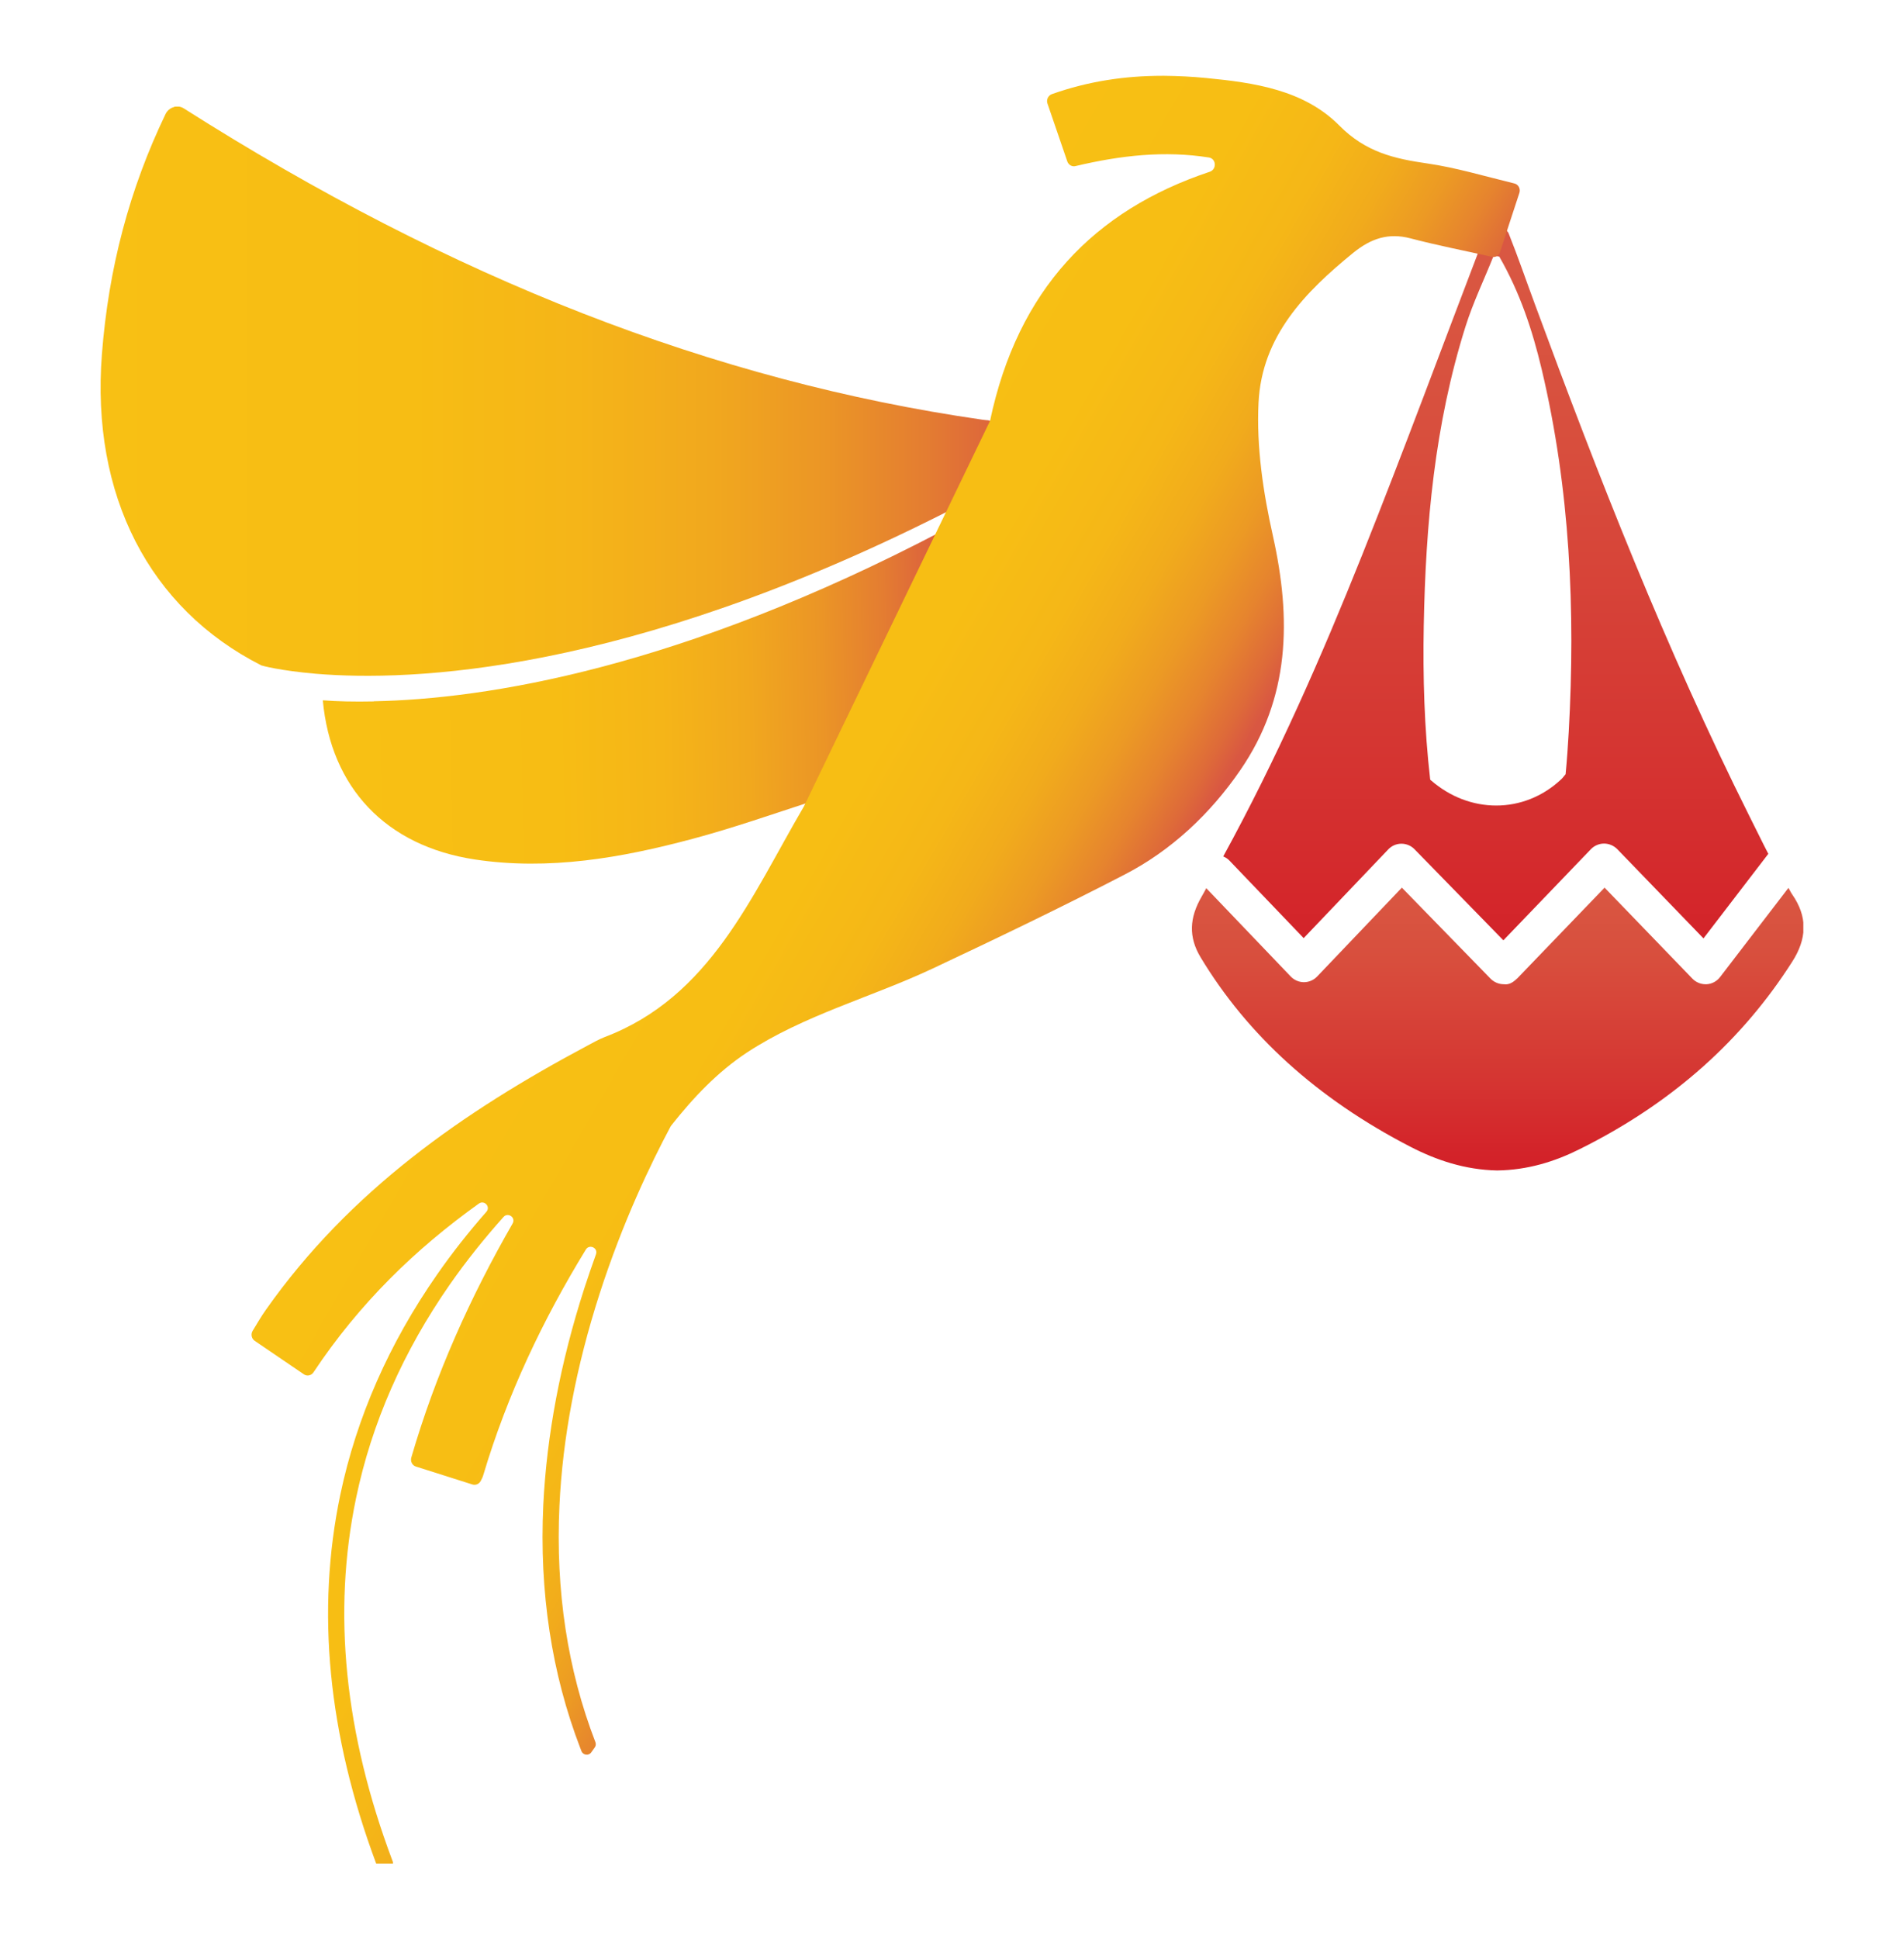
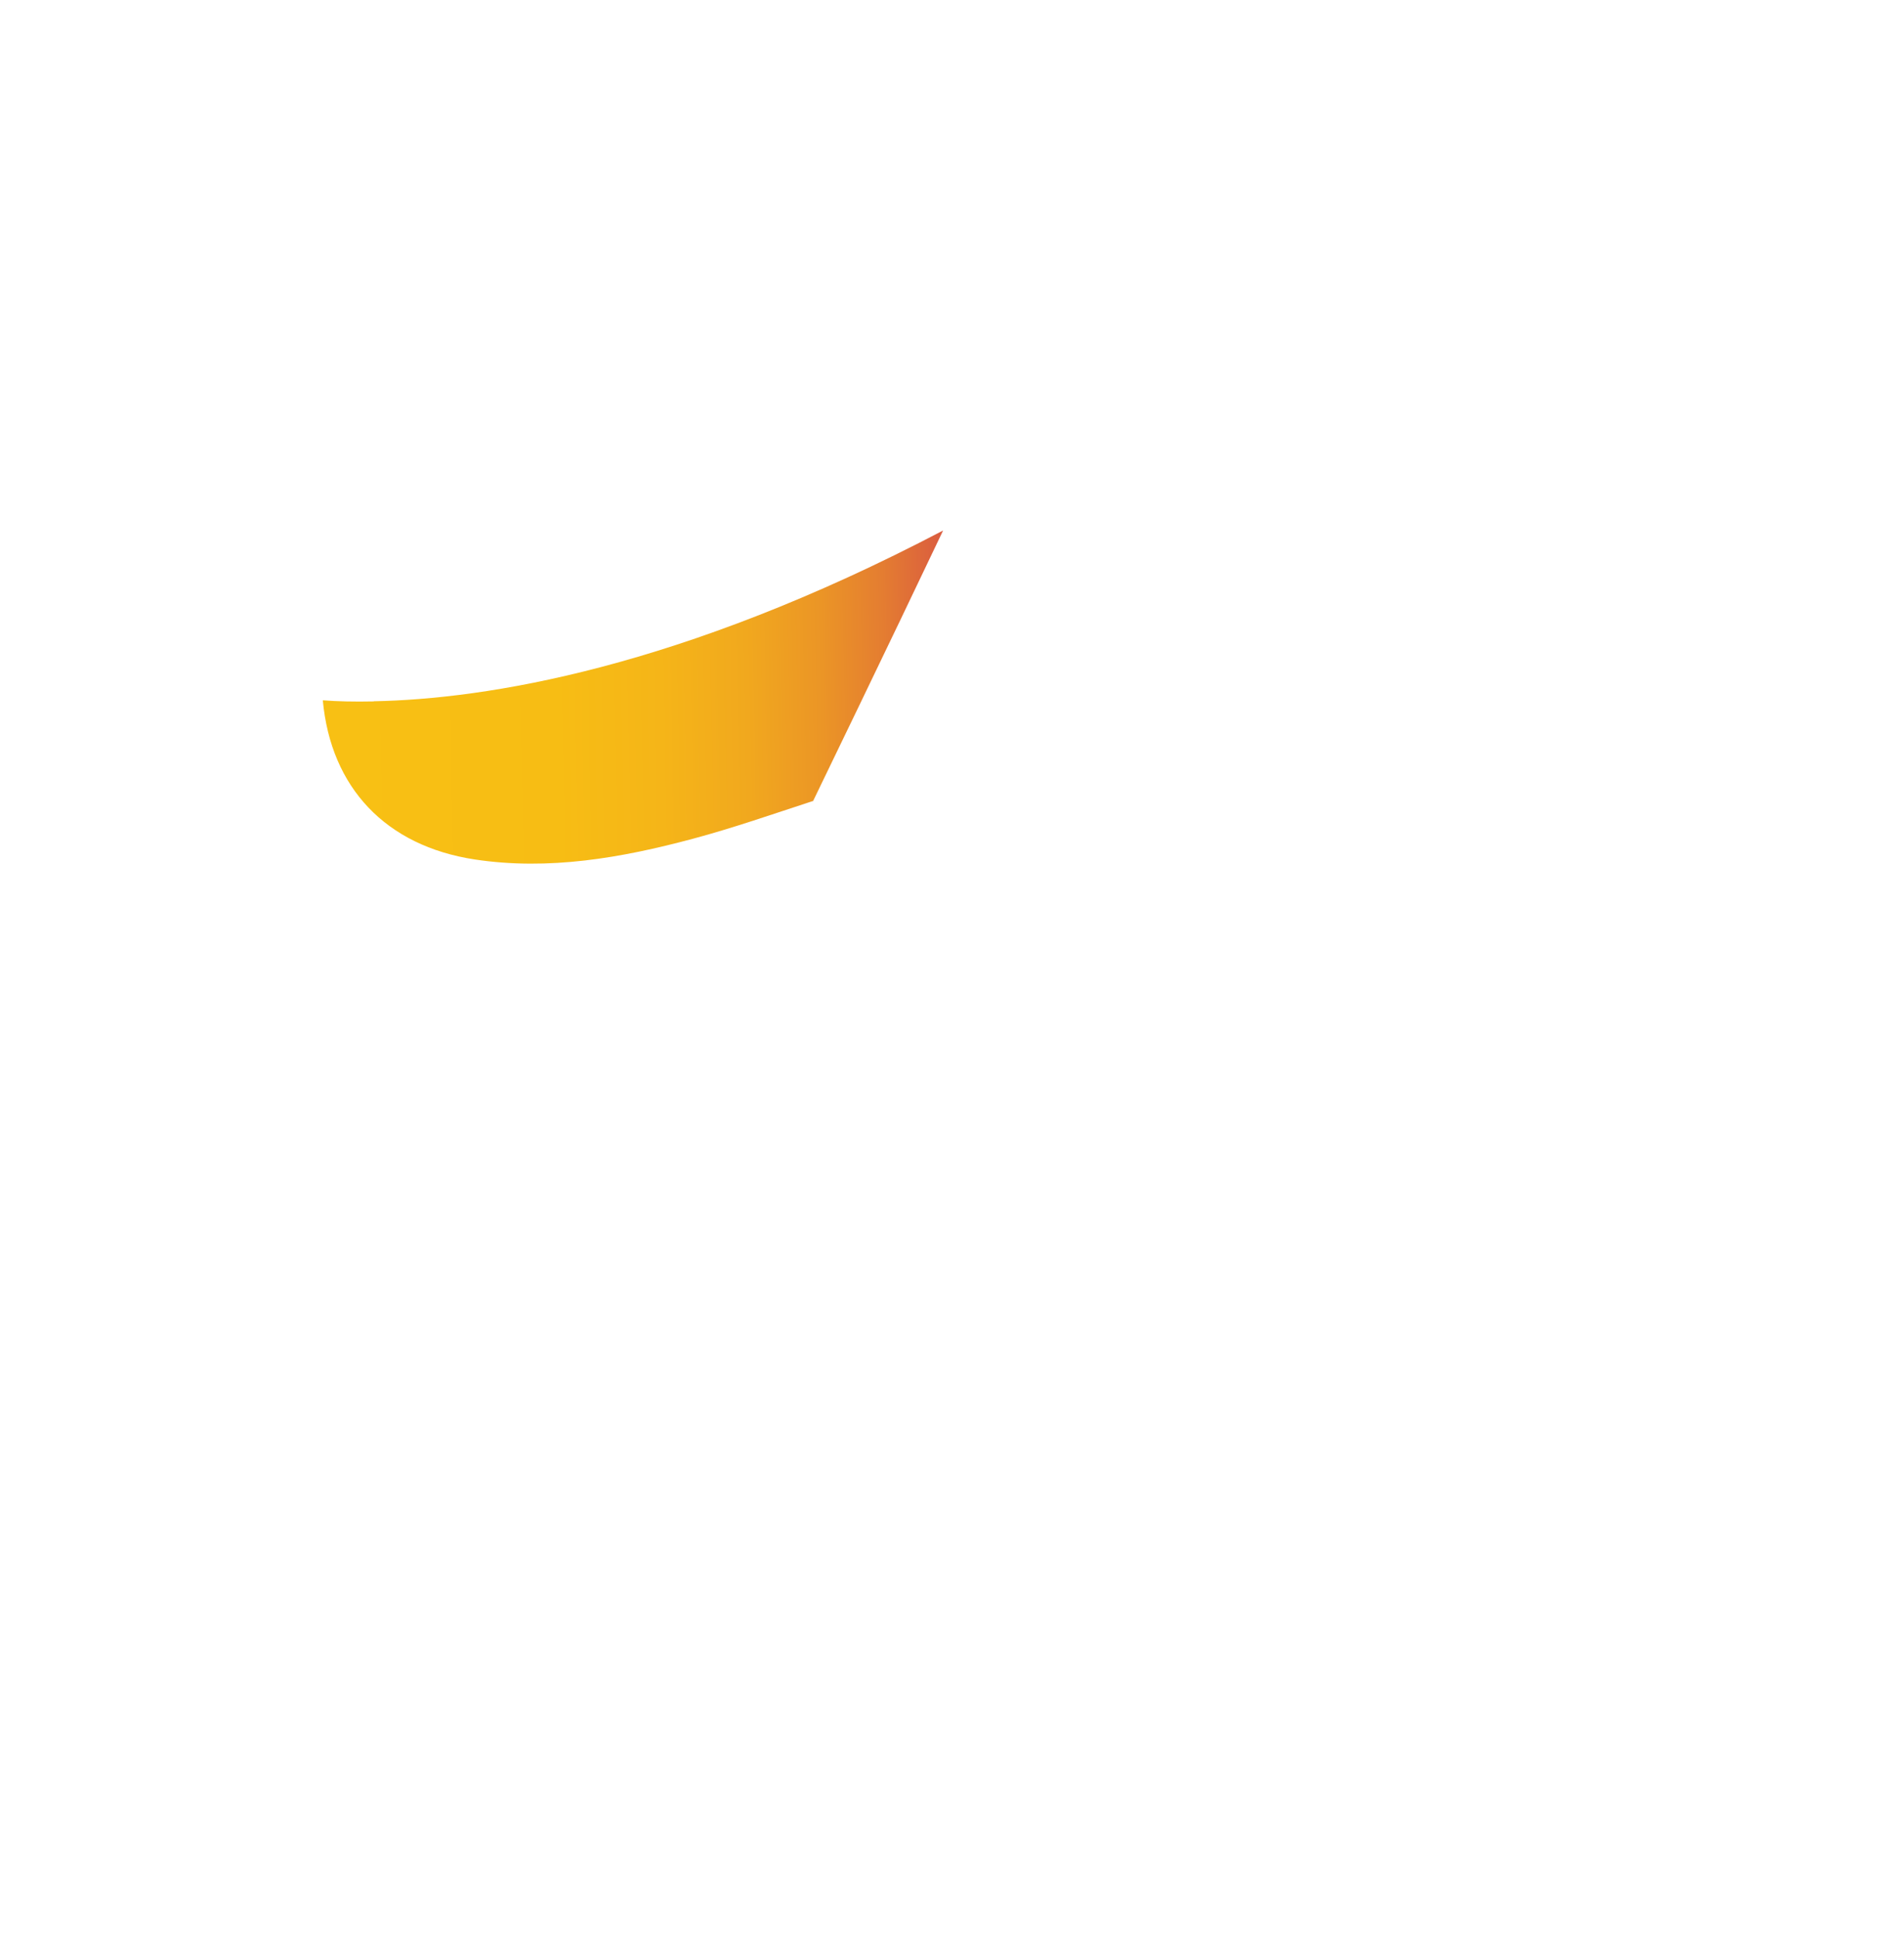
<svg xmlns="http://www.w3.org/2000/svg" xmlns:xlink="http://www.w3.org/1999/xlink" id="Layer_1" viewBox="0 0 139.2 141.73">
  <defs>
    <style>.cls-1,.cls-2,.cls-3,.cls-4,.cls-5,.cls-6{fill:none;}.cls-7{fill:url(#linear-gradient);}.cls-2{clip-path:url(#clippath-3);}.cls-3{clip-path:url(#clippath-4);}.cls-4{clip-path:url(#clippath-2);}.cls-5{clip-path:url(#clippath-1);}.cls-8{fill:url(#linear-gradient-3);}.cls-9{fill:url(#linear-gradient-4);}.cls-10{fill:url(#linear-gradient-2);}.cls-11{fill:url(#linear-gradient-5);}.cls-6{clip-path:url(#clippath);}</style>
    <clipPath id="clippath">
      <path class="cls-1" d="m27.33,51.26c-1.44.03-2.68,0-3.73-.08.59,6.39,4.61,10.64,11.1,11.63,5.42.82,10.72-.11,15.95-1.51,2.95-.79,5.84-1.8,8.75-2.75h.04s5.67-11.7,9.51-19.78c-19.29,10.12-33.47,12.32-41.61,12.48" />
    </clipPath>
    <linearGradient id="linear-gradient" x1="-482.56" y1="803.44" x2="-481.23" y2="803.44" gradientTransform="translate(16437.16 27379.42) scale(34.01 -34.01)" gradientUnits="userSpaceOnUse">
      <stop offset="0" stop-color="#f8c014" />
      <stop offset=".34" stop-color="#f7bd14" />
      <stop offset=".51" stop-color="#f5b518" />
      <stop offset=".65" stop-color="#f1a81e" />
      <stop offset=".77" stop-color="#eb9526" />
      <stop offset=".87" stop-color="#e47d31" />
      <stop offset=".96" stop-color="#db5f3e" />
      <stop offset=".99" stop-color="#d95742" />
      <stop offset="1" stop-color="#d95742" />
    </linearGradient>
    <clipPath id="clippath-1">
-       <path class="cls-1" d="m104.62,57.04s-.04-.05-.06-.07c-.43-3.74-.54-7.5-.47-11.26.14-7.35.79-14.66,3.05-21.84.55-1.75,1.37-3.45,2.06-5.18l.41.06c1.52,2.64,2.43,5.41,3.1,8.23,2.08,8.77,2.47,17.62,1.98,26.5-.06,1.03-.13,2.07-.23,3.1-.12.13-.21.28-.34.39-1.36,1.27-3.04,1.9-4.73,1.9s-3.37-.62-4.77-1.84m4-39.99c-.12.12-.13.3-.19.46-2.94,7.69-5.78,15.39-8.84,23.05-2.98,7.45-6.22,14.84-10.16,22.04.17.07.33.17.46.31l5.42,5.66,6.19-6.49c.25-.26.59-.41.96-.41h0c.36,0,.71.15.95.4l6.5,6.66,6.4-6.66c.25-.26.6-.41.96-.41s.71.15.96.4l6.31,6.53,4.74-6.18c-.48-.92-.92-1.85-1.39-2.77-6.11-12.23-11.01-24.75-15.65-37.33-.65-1.75-1.25-3.51-1.95-5.26-.11-.26-.58-.45-.88-.66-.27.21-.57.41-.81.64" />
-     </clipPath>
+       </clipPath>
    <linearGradient id="linear-gradient-2" x1="-481.1" y1="772.11" x2="-479.78" y2="772.11" gradientTransform="translate(30642.61 -18956.5) rotate(-90) scale(39.55 -39.55)" gradientUnits="userSpaceOnUse">
      <stop offset="0" stop-color="#d32028" />
      <stop offset=".32" stop-color="#d53632" />
      <stop offset=".73" stop-color="#d84e3d" />
      <stop offset=".99" stop-color="#d95742" />
      <stop offset="1" stop-color="#d95742" />
    </linearGradient>
    <clipPath id="clippath-2">
      <path class="cls-1" d="m110.9,71.52c-.26.26-.58.47-.96.41-.36,0-.71-.15-.96-.4l-6.49-6.66-6.2,6.5c-.25.26-.6.41-.96.41s-.71-.15-.96-.41l-6.18-6.46c-.11.2-.21.4-.33.6-.91,1.56-.98,2.97-.08,4.46,3.42,5.67,8.5,10.31,15.34,13.84,1.9.98,3.98,1.68,6.33,1.73,2.24-.03,4.22-.65,6.02-1.55,6.94-3.44,11.99-8.11,15.56-13.71.52-.81.81-1.61.83-2.43v-.13c-.01-.76-.27-1.54-.83-2.35-.11-.15-.18-.33-.28-.48l-5,6.52c-.24.31-.6.5-.98.52-.03,0-.05,0-.08,0-.36,0-.71-.15-.96-.41l-6.42-6.65-6.4,6.65Z" />
    </clipPath>
    <linearGradient id="linear-gradient-3" x1="-455.63" y1="752.28" x2="-454.31" y2="752.28" gradientTransform="translate(11860.61 -7031.79) rotate(-90) scale(15.62 -15.62)" xlink:href="#linear-gradient-2" />
    <clipPath id="clippath-3">
-       <path class="cls-1" d="m12.7,7.83c-.26.07-.48.26-.6.51-2.64,5.5-4.16,11.24-4.65,17.55-.8,10.29,3.45,18.58,11.66,22.74.04.02,1.4.39,3.99.61,6.92.58,22.67,0,45.93-11.74,3.13-1.58,6.39-3.36,9.78-5.36l.96-.57-1.11-.1c-2.13-.19-4.25-.43-6.37-.73,0-.01,0-.02,0-.02-.16-.01-.32-.03-.48-.05-19.6-2.82-38.76-10.29-58.36-22.74-.15-.1-.32-.15-.5-.15-.08,0-.17.01-.25.04" />
-     </clipPath>
+       </clipPath>
    <linearGradient id="linear-gradient-4" x1="-488.55" y1="796.53" x2="-487.23" y2="796.53" gradientTransform="translate(26412.07 43078.83) scale(54.05 -54.05)" xlink:href="#linear-gradient" />
    <clipPath id="clippath-4">
-       <path class="cls-1" d="m84.97,5.54c-2.7,0-5.39.39-8.07,1.34-.27.1-.42.41-.32.69.5,1.47.98,2.85,1.45,4.23.09.25.34.4.59.34,3.33-.79,6.53-1.14,9.76-.63.54.08.59.86.07,1.04-8.48,2.83-14.05,8.63-16.07,18.21l-13.61,28.18c-3.85,6.57-6.83,13.91-14.56,16.85-.44.17-.85.41-1.27.63-9.05,4.82-17.37,10.6-23.5,19.3-.34.48-.64,1-.97,1.54-.15.25-.08.57.15.73,1.25.85,2.4,1.63,3.6,2.45.23.16.54.09.7-.15,3.35-5.04,7.46-9.02,12.09-12.33.4-.28.87.23.55.6-1.3,1.48-2.51,3.01-3.6,4.58-3.51,5.03-5.89,10.44-7.08,16.09-1.78,8.5-.9,17.51,2.62,26.96h1.23c0-.06,0-.12-.03-.18-3.51-9.32-4.41-18.18-2.67-26.52,1.14-5.48,3.45-10.73,6.86-15.62,1.18-1.69,2.49-3.33,3.92-4.93.33-.37.91.04.67.47-3.08,5.36-5.63,10.99-7.41,17.11-.08.28.07.58.34.66,1.39.44,2.73.87,4.13,1.31.23.07.48-.03.6-.25.09-.17.15-.29.19-.43,1.76-5.9,4.35-11.34,7.5-16.49.26-.42.91-.12.74.35-.29.8-.57,1.63-.85,2.48-1.75,5.42-2.75,10.75-3,15.82-.3,6.36.61,12.35,2.71,17.8.03.07.05.14.08.21.12.3.54.35.72.08.08-.12.17-.23.25-.35.08-.11.1-.26.05-.39h0c-2.04-5.28-2.92-11.09-2.63-17.27.23-4.96,1.22-10.17,2.93-15.48,1.68-5.22,3.74-9.52,5.2-12.25.01-.02.03-.04.04-.06,1.61-2.04,3.39-3.92,5.54-5.34,4.18-2.74,9.09-4.03,13.56-6.13,4.72-2.22,9.43-4.48,14.08-6.89,3.36-1.74,6.21-4.39,8.43-7.62,3.63-5.28,3.74-11.03,2.38-17.12-.71-3.16-1.21-6.5-1.05-9.73.24-4.87,3.41-8.09,6.92-10.95,1.31-1.06,2.58-1.48,4.19-1.06,1.94.51,3.9.89,5.96,1.35.26.06.51-.1.59-.35.45-1.39.9-2.78,1.41-4.32.1-.3-.07-.62-.36-.69-2.26-.55-4.28-1.16-6.35-1.46-2.43-.35-4.52-.82-6.46-2.78-2.59-2.61-6.23-3.13-9.75-3.47-1.02-.1-2.04-.15-3.05-.16h-.19Z" />
-     </clipPath>
+       </clipPath>
    <linearGradient id="linear-gradient-5" x1="-494.41" y1="808.82" x2="-493.09" y2="808.82" gradientTransform="translate(-25695.27 15790.38) rotate(90) scale(31.85 -31.85)" gradientUnits="userSpaceOnUse">
      <stop offset="0" stop-color="#f8c014" />
      <stop offset=".45" stop-color="#f7be14" />
      <stop offset=".61" stop-color="#f5b717" />
      <stop offset=".72" stop-color="#f1ab1c" />
      <stop offset=".81" stop-color="#ec9a24" />
      <stop offset=".89" stop-color="#e6842e" />
      <stop offset=".96" stop-color="#de6a39" />
      <stop offset="1" stop-color="#d95742" />
    </linearGradient>
  </defs>
  <g class="cls-6">
    <rect class="cls-7" x="23.36" y="38.35" width="45.81" height="25.72" transform="translate(-.97 .9) rotate(-1.1)" />
  </g>
  <g class="cls-5">
    <rect class="cls-10" x="89.44" y="16.4" width="39.86" height="52.33" />
  </g>
  <g class="cls-4">
-     <rect class="cls-8" x="86.87" y="64.87" width="44.97" height="20.67" />
-   </g>
+     </g>
  <g class="cls-2">
    <rect class="cls-9" x="6.65" y="7.79" width="73.12" height="42.03" />
  </g>
  <g class="cls-3">
    <rect class="cls-11" x="-15.03" y="-2.02" width="159.59" height="145.78" transform="translate(-28.99 91.53) rotate(-60)" />
  </g>
</svg>